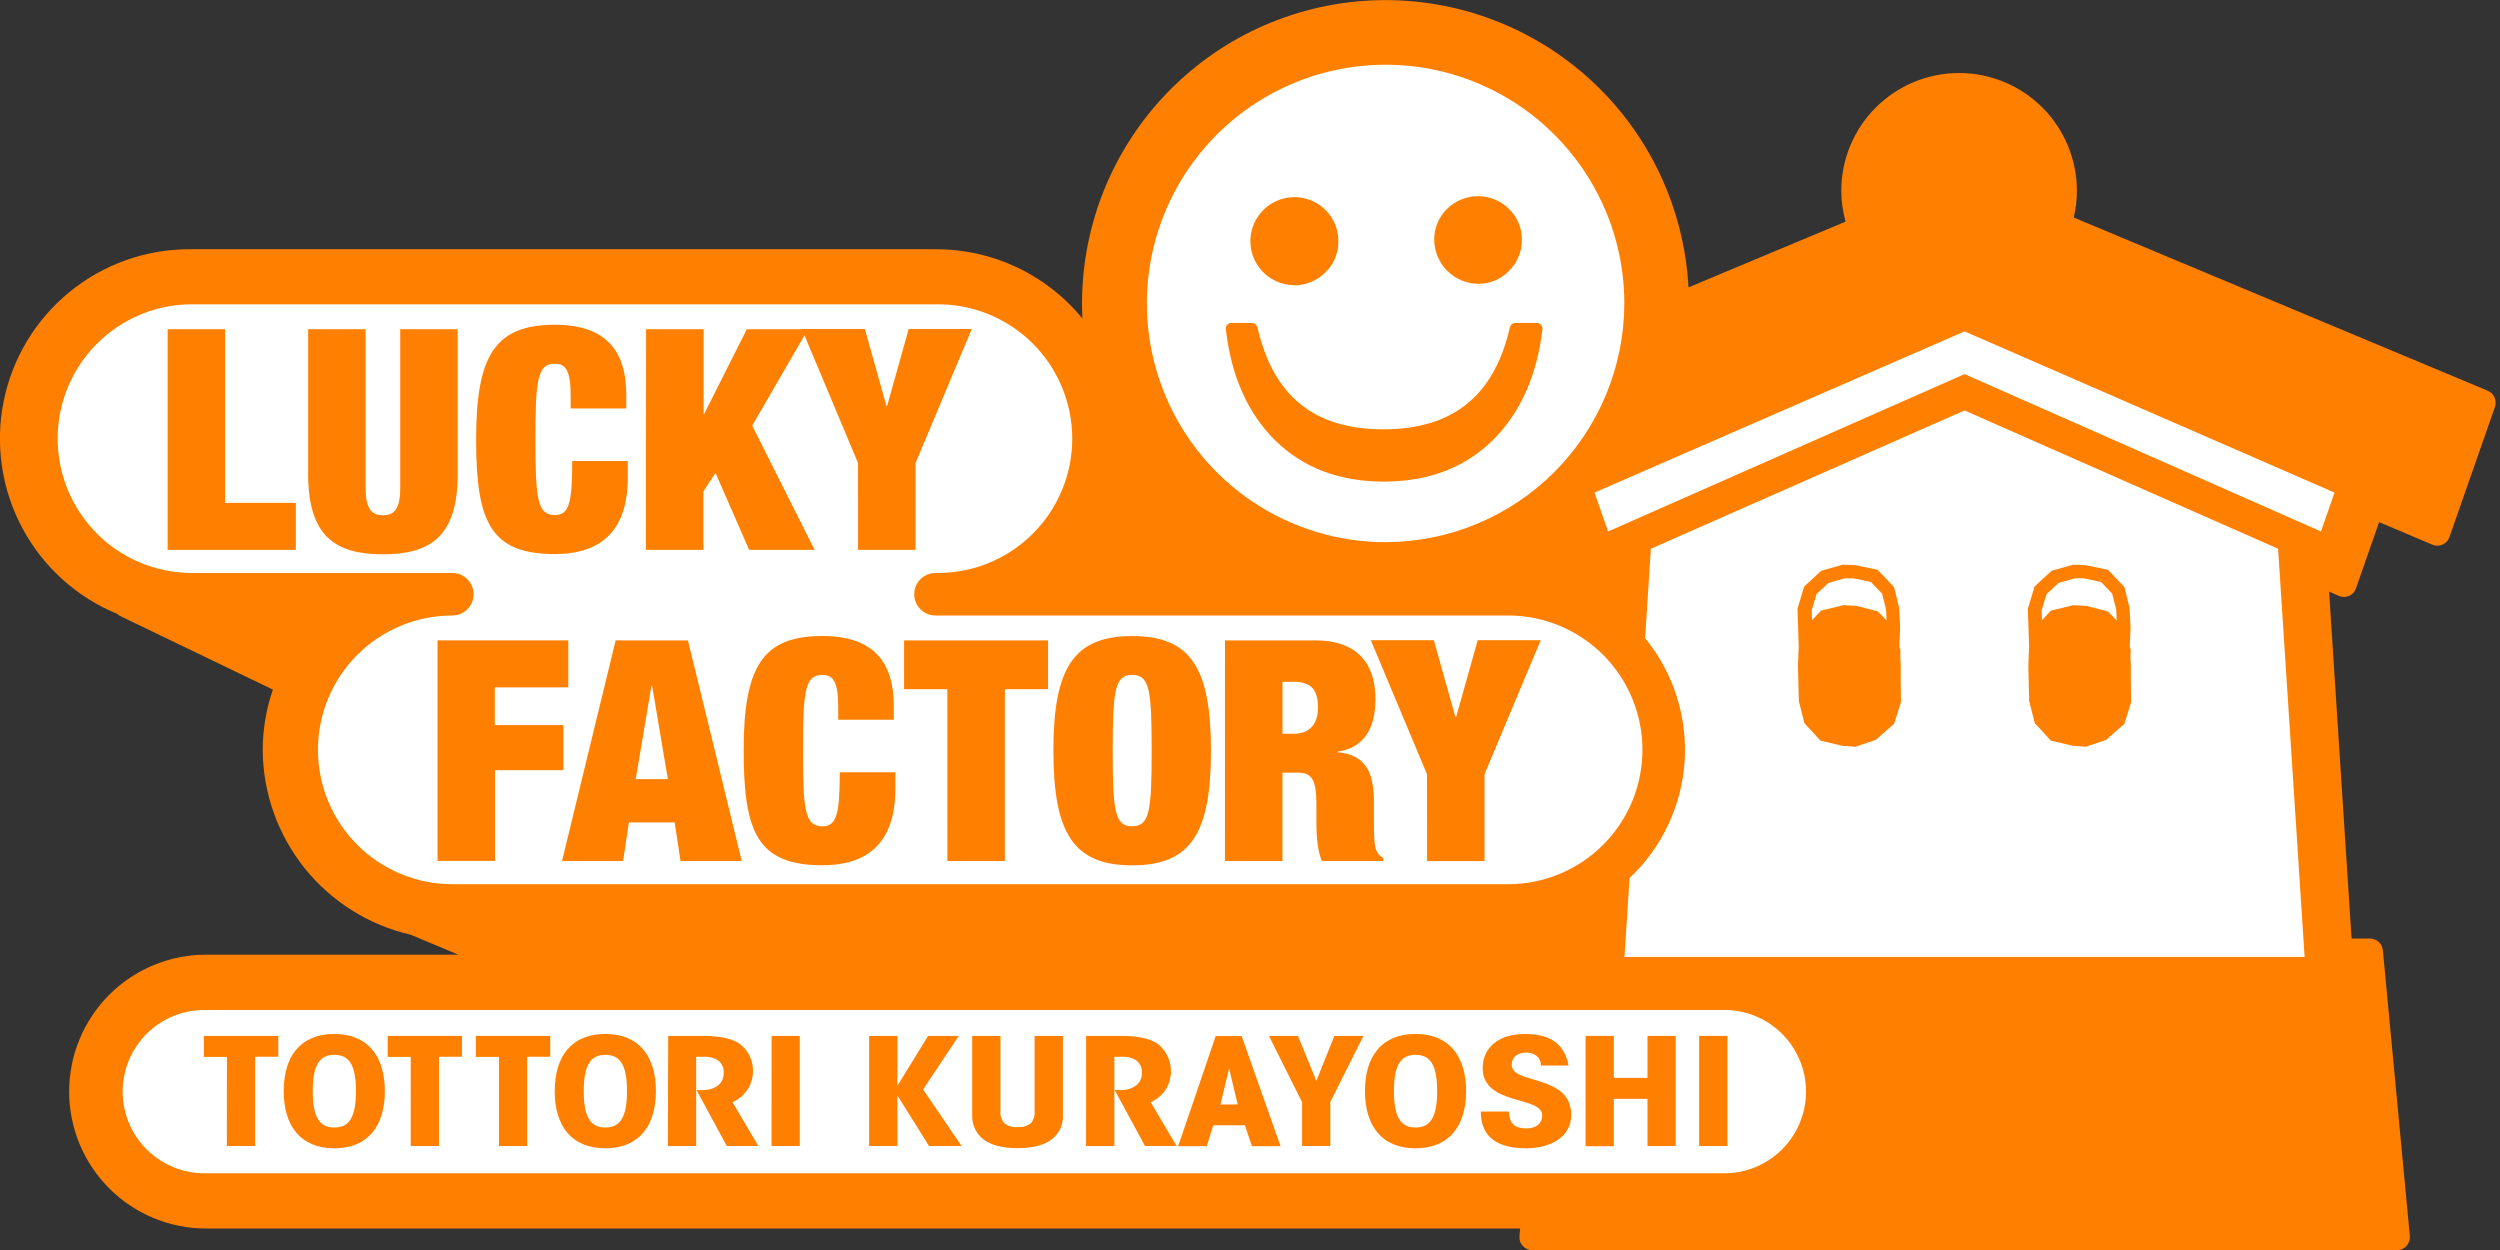
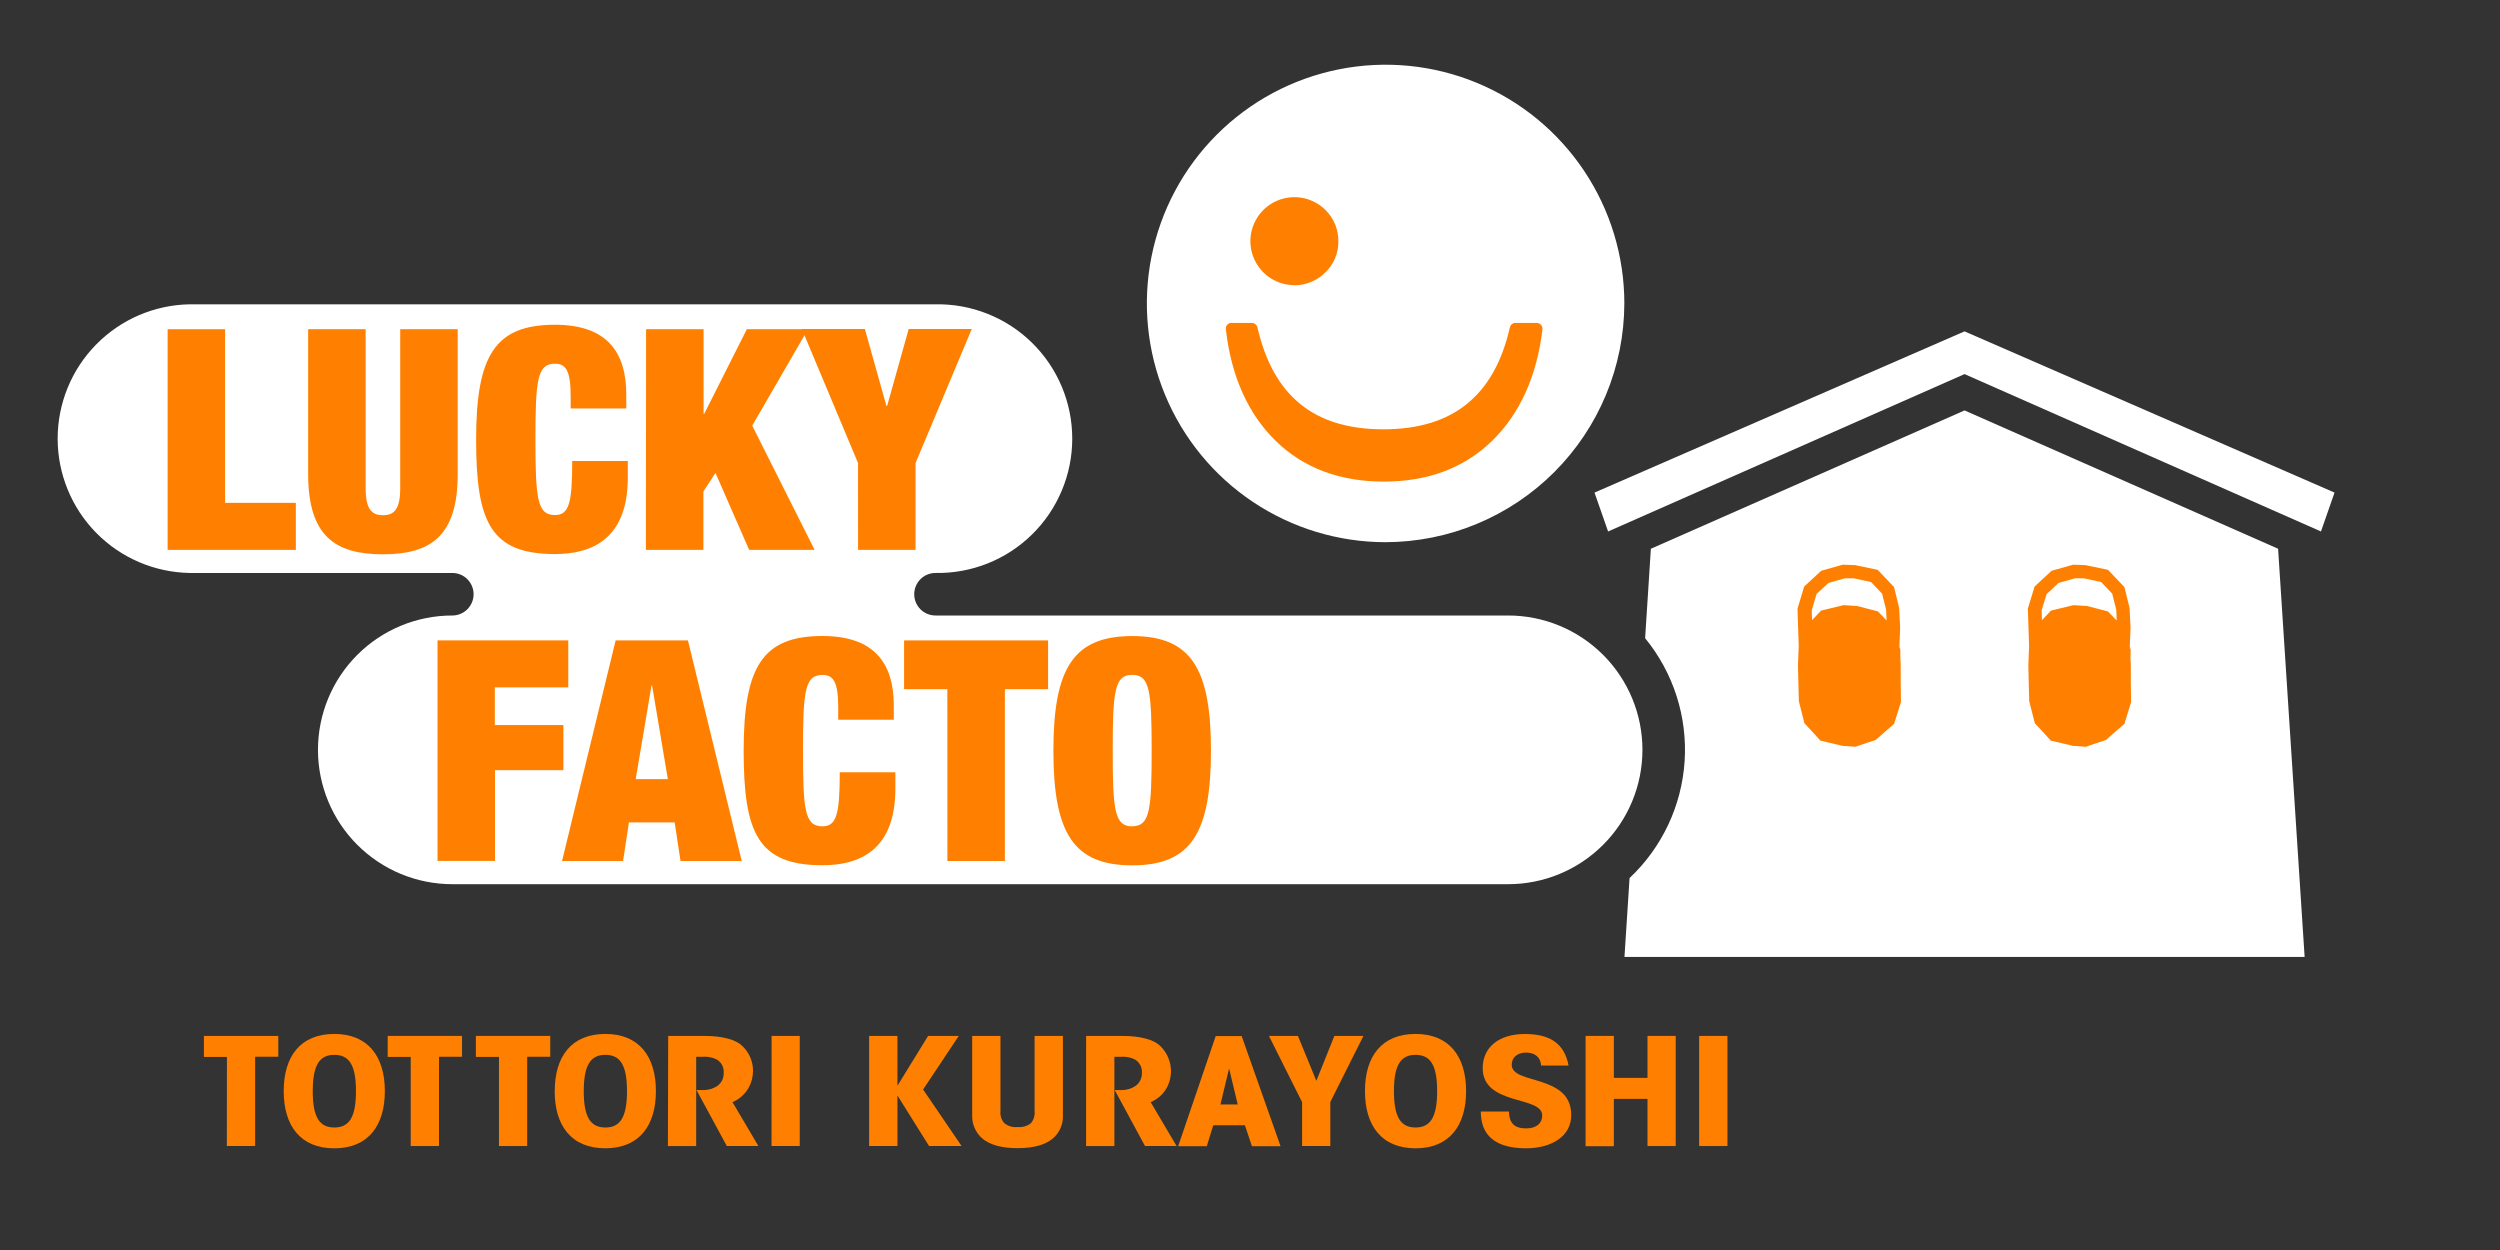
<svg xmlns="http://www.w3.org/2000/svg" width="80" height="40" viewBox="0 0 80 40" fill="none">
  <rect x="0" y="0" width="80" height="40" fill="#333333" stroke="none" />
  <g clip-path="url(#clip0_687_788)">
-     <path d="M79.606 12.503L66.36 6.961C66.426 6.681 66.46 6.394 66.46 6.106C66.46 5.106 66.062 4.148 65.356 3.441C64.649 2.734 63.69 2.337 62.69 2.337C61.691 2.337 60.732 2.734 60.025 3.441C59.318 4.148 58.921 5.106 58.921 6.106C58.922 6.439 58.969 6.771 59.059 7.092L54.031 9.196C53.896 6.67 52.781 4.295 50.922 2.579C49.062 0.863 46.607 -0.06 44.078 0.007C41.548 0.074 39.145 1.126 37.38 2.938C35.614 4.751 34.626 7.18 34.625 9.711C34.625 9.871 34.629 10.031 34.637 10.192C34.068 9.496 33.35 8.936 32.537 8.552C31.724 8.168 30.835 7.971 29.936 7.975H6.067C4.663 7.974 3.302 8.46 2.217 9.35C1.131 10.24 0.388 11.479 0.114 12.856C-0.159 14.233 0.053 15.663 0.716 16.9C1.378 18.138 2.45 19.108 3.747 19.643C3.778 19.673 3.813 19.697 3.851 19.715L8.732 22.067C8.518 22.69 8.408 23.344 8.407 24.003C8.416 25.378 8.889 26.708 9.748 27.781C10.608 28.853 11.804 29.604 13.143 29.911L14.665 30.549H6.595C5.433 30.549 4.318 31.011 3.497 31.832C2.675 32.654 2.213 33.769 2.213 34.931C2.213 36.093 2.675 37.208 3.497 38.029C4.318 38.851 5.433 39.313 6.595 39.313H48.645L48.623 39.554C48.617 39.61 48.624 39.667 48.642 39.722C48.659 39.776 48.688 39.825 48.727 39.868C48.765 39.91 48.812 39.945 48.864 39.968C48.916 39.992 48.972 40.005 49.03 40.006H76.708C76.765 40.005 76.82 39.992 76.872 39.969C76.924 39.946 76.97 39.912 77.008 39.87C77.046 39.828 77.075 39.779 77.094 39.725C77.112 39.671 77.119 39.614 77.115 39.558L76.251 30.404C76.24 30.303 76.193 30.21 76.118 30.142C76.043 30.074 75.946 30.036 75.845 30.034H75.25L74.531 18.93L74.841 19.068C74.892 19.091 74.948 19.103 75.005 19.103C75.09 19.103 75.173 19.076 75.243 19.026C75.312 18.977 75.364 18.907 75.391 18.826L76.131 16.708L77.837 17.43C77.887 17.451 77.941 17.462 77.996 17.462C78.081 17.462 78.164 17.436 78.233 17.386C78.302 17.336 78.354 17.266 78.382 17.186L79.841 13.014C79.873 12.915 79.866 12.807 79.823 12.713C79.779 12.618 79.702 12.543 79.606 12.503Z" fill="#FF8000" />
    <path d="M44.34 17.35C42.83 17.35 41.352 16.902 40.096 16.063C38.839 15.224 37.86 14.031 37.282 12.635C36.703 11.239 36.552 9.703 36.846 8.221C37.141 6.739 37.868 5.377 38.937 4.309C40.005 3.24 41.366 2.513 42.848 2.218C44.33 1.923 45.866 2.074 47.262 2.652C48.658 3.23 49.852 4.21 50.691 5.466C51.531 6.722 51.979 8.199 51.979 9.71C51.974 11.735 51.168 13.675 49.737 15.107C48.305 16.539 46.365 17.345 44.34 17.35Z" fill="white" />
-     <path d="M55.12 32.319H6.598C6.25 32.311 5.904 32.373 5.58 32.5C5.256 32.628 4.961 32.819 4.712 33.062C4.463 33.306 4.265 33.597 4.13 33.917C3.995 34.238 3.925 34.583 3.925 34.931C3.925 35.279 3.995 35.624 4.13 35.945C4.265 36.266 4.463 36.557 4.712 36.8C4.961 37.043 5.256 37.234 5.58 37.362C5.904 37.49 6.25 37.551 6.598 37.544H55.12C55.468 37.551 55.814 37.49 56.138 37.362C56.462 37.234 56.757 37.043 57.006 36.8C57.255 36.557 57.453 36.266 57.588 35.945C57.723 35.624 57.793 35.279 57.793 34.931C57.793 34.583 57.723 34.238 57.588 33.917C57.453 33.597 57.255 33.306 57.006 33.062C56.757 32.819 56.462 32.628 56.138 32.5C55.814 32.373 55.468 32.311 55.12 32.319Z" fill="white" />
    <path d="M15.155 19.015C15.155 19.196 15.083 19.369 14.955 19.497C14.828 19.624 14.655 19.696 14.474 19.696C13.334 19.696 12.24 20.149 11.434 20.955C10.628 21.761 10.175 22.855 10.175 23.995C10.175 25.135 10.628 26.229 11.434 27.035C12.24 27.841 13.334 28.294 14.474 28.294H48.259C48.824 28.294 49.383 28.183 49.904 27.967C50.426 27.751 50.9 27.434 51.299 27.035C51.698 26.636 52.015 26.162 52.231 25.64C52.447 25.119 52.558 24.559 52.558 23.995C52.558 23.43 52.447 22.871 52.231 22.35C52.015 21.828 51.698 21.354 51.299 20.955C50.9 20.556 50.426 20.239 49.904 20.023C49.383 19.807 48.824 19.696 48.259 19.696H29.936C29.755 19.696 29.582 19.624 29.454 19.497C29.327 19.369 29.255 19.196 29.255 19.015C29.255 18.835 29.327 18.662 29.454 18.534C29.582 18.406 29.755 18.335 29.936 18.335C30.507 18.345 31.074 18.241 31.604 18.03C32.135 17.819 32.618 17.503 33.025 17.103C33.433 16.703 33.756 16.226 33.977 15.699C34.198 15.173 34.312 14.607 34.312 14.036C34.312 13.465 34.198 12.9 33.977 12.373C33.756 11.847 33.433 11.37 33.025 10.969C32.618 10.569 32.135 10.254 31.604 10.043C31.074 9.831 30.507 9.728 29.936 9.738H6.067C4.94 9.758 3.866 10.22 3.077 11.024C2.287 11.828 1.845 12.909 1.845 14.036C1.845 15.163 2.287 16.245 3.077 17.049C3.866 17.853 4.94 18.314 6.067 18.335H14.474C14.655 18.335 14.828 18.406 14.955 18.534C15.083 18.662 15.155 18.835 15.155 19.015Z" fill="white" />
    <path d="M51.983 30.622L52.146 28.098C53.186 27.119 53.815 25.782 53.908 24.358C54 22.933 53.548 21.527 52.644 20.422L52.828 17.56L62.865 13.134L72.899 17.56L73.748 30.622H51.983Z" fill="white" />
    <path d="M74.271 17.007L62.865 11.971L51.459 17.007L51.024 15.763L62.865 10.604L74.705 15.763L74.271 17.007Z" fill="white" />
    <path d="M7.262 33.821H6.525V33.149H8.905V33.816H8.164V36.673H7.259L7.262 33.821Z" fill="#FF8000" />
    <path d="M9.079 34.912C9.079 33.806 9.613 33.086 10.697 33.086C11.78 33.086 12.315 33.811 12.315 34.916C12.315 36.022 11.78 36.746 10.697 36.746C9.613 36.746 9.079 36.022 9.079 34.916V34.912ZM10.008 34.922C10.008 35.764 10.232 36.08 10.699 36.08C11.167 36.08 11.391 35.764 11.391 34.916C11.391 34.069 11.165 33.755 10.699 33.755C10.233 33.755 10.008 34.069 10.008 34.916V34.922Z" fill="#FF8000" />
    <path d="M13.143 33.821H12.406V33.149H14.785V33.816H14.048V36.673H13.143V33.821Z" fill="#FF8000" />
    <path d="M15.967 33.821H15.228V33.149H17.608V33.816H16.87V36.673H15.967V33.821Z" fill="#FF8000" />
    <path d="M17.752 34.912C17.752 33.806 18.288 33.086 19.371 33.086C20.454 33.086 20.989 33.811 20.989 34.916C20.989 36.022 20.452 36.745 19.368 36.745C18.283 36.745 17.75 36.02 17.75 34.915L17.752 34.912ZM18.68 34.922C18.68 35.764 18.906 36.08 19.372 36.08C19.838 36.08 20.064 35.764 20.064 34.916C20.064 34.069 19.838 33.755 19.372 33.755C18.906 33.755 18.68 34.069 18.68 34.916V34.922Z" fill="#FF8000" />
    <path d="M21.382 33.149H22.524C23.148 33.149 23.548 33.278 23.738 33.457C23.852 33.56 23.943 33.686 24.005 33.827C24.067 33.967 24.098 34.12 24.096 34.273C24.096 34.46 24.048 34.643 23.957 34.806C23.841 35.014 23.659 35.177 23.439 35.268L24.269 36.673H23.258L22.289 34.883C22.39 34.883 22.444 34.883 22.516 34.883C22.675 34.883 22.831 34.835 22.963 34.745C23.025 34.698 23.075 34.637 23.109 34.567C23.143 34.497 23.16 34.419 23.158 34.341C23.166 34.258 23.15 34.173 23.114 34.097C23.077 34.022 23.021 33.957 22.95 33.911C22.808 33.836 22.646 33.803 22.486 33.817H22.278V36.675H21.373L21.382 33.149Z" fill="#FF8000" />
    <path d="M24.691 33.149H25.592V36.673H24.689L24.691 33.149Z" fill="#FF8000" />
    <path d="M27.812 33.149H28.718V34.744L29.699 33.149H30.681L29.539 34.864L30.771 36.673H29.73L28.718 35.055V36.673H27.812V33.149Z" fill="#FF8000" />
    <path d="M32.015 33.149V35.556C32.007 35.625 32.014 35.696 32.036 35.762C32.057 35.828 32.092 35.89 32.139 35.942C32.198 35.989 32.266 36.025 32.338 36.046C32.411 36.067 32.487 36.074 32.562 36.065C32.715 36.081 32.869 36.036 32.99 35.942C33.034 35.888 33.067 35.827 33.087 35.761C33.108 35.694 33.114 35.625 33.107 35.556V33.149H34.013V35.669C34.022 35.813 33.996 35.958 33.94 36.091C33.883 36.224 33.796 36.342 33.686 36.435C33.453 36.628 33.091 36.741 32.562 36.741C32.034 36.741 31.669 36.628 31.438 36.435C31.328 36.341 31.242 36.223 31.185 36.09C31.128 35.958 31.103 35.813 31.11 35.669V33.149H32.015Z" fill="#FF8000" />
    <path d="M34.756 33.149H35.899C36.524 33.149 36.922 33.278 37.112 33.457C37.293 33.626 37.414 33.849 37.455 34.093C37.496 34.337 37.455 34.588 37.339 34.806C37.223 35.014 37.041 35.176 36.821 35.268L37.651 36.673H36.64L35.672 34.883C35.773 34.883 35.825 34.883 35.897 34.883C36.056 34.883 36.212 34.835 36.343 34.745C36.406 34.699 36.456 34.638 36.491 34.567C36.525 34.497 36.542 34.419 36.541 34.341C36.548 34.257 36.532 34.173 36.496 34.097C36.459 34.022 36.402 33.957 36.332 33.911C36.19 33.836 36.029 33.803 35.868 33.817H35.66V36.675H34.755L34.756 33.149Z" fill="#FF8000" />
    <path d="M38.617 36.679H37.701L38.903 33.154H39.733L40.978 36.679H40.062L39.837 36.008H38.824L38.617 36.679ZM39.331 34.189L39.054 35.343H39.607L39.331 34.189Z" fill="#FF8000" />
    <path d="M41.667 35.269L40.606 33.149H41.534L42.123 34.587L42.7 33.149H43.63L42.57 35.264V36.673H41.667V35.269Z" fill="#FF8000" />
    <path d="M43.679 34.912C43.679 33.806 44.213 33.086 45.296 33.086C46.379 33.086 46.915 33.811 46.915 34.916C46.915 36.022 46.379 36.746 45.296 36.746C44.213 36.746 43.679 36.022 43.679 34.916V34.912ZM44.606 34.922C44.606 35.764 44.833 36.08 45.298 36.08C45.762 36.08 45.989 35.764 45.989 34.916C45.989 34.069 45.764 33.755 45.298 33.755C44.831 33.755 44.606 34.069 44.606 34.916V34.922Z" fill="#FF8000" />
    <path d="M48.285 35.569C48.297 35.936 48.452 36.109 48.839 36.109C49.172 36.109 49.351 35.941 49.351 35.694C49.351 35.376 48.875 35.298 48.399 35.152C47.923 35.005 47.446 34.78 47.446 34.183C47.446 33.517 47.958 33.088 48.797 33.088C49.612 33.088 50.063 33.402 50.194 34.098H49.315C49.303 33.84 49.125 33.683 48.832 33.683C48.539 33.683 48.375 33.854 48.375 34.069C48.375 34.402 48.851 34.464 49.326 34.622C49.8 34.78 50.279 35.013 50.279 35.684C50.279 36.355 49.66 36.745 48.831 36.745C47.825 36.745 47.385 36.311 47.385 35.568L48.285 35.569Z" fill="#FF8000" />
    <path d="M50.739 36.679V33.149H51.643V34.492H52.72V33.149H53.623V36.673H52.72V35.164H51.643V36.679H50.739Z" fill="#FF8000" />
    <path d="M54.373 33.149H55.278V36.673H54.373V33.149Z" fill="#FF8000" />
    <path d="M49.179 10.334H48.487C48.448 10.334 48.409 10.348 48.378 10.373C48.347 10.399 48.326 10.434 48.317 10.473C47.814 12.678 46.479 13.738 44.266 13.738C42.053 13.738 40.741 12.673 40.238 10.473C40.227 10.433 40.204 10.398 40.171 10.373C40.139 10.348 40.099 10.334 40.058 10.334H39.408C39.382 10.333 39.356 10.337 39.332 10.348C39.308 10.358 39.286 10.374 39.27 10.394C39.253 10.412 39.24 10.434 39.233 10.458C39.225 10.482 39.223 10.507 39.227 10.532C39.397 12.044 39.941 13.249 40.826 14.112C41.711 14.975 42.87 15.411 44.284 15.411C45.697 15.411 46.852 14.975 47.742 14.112C48.631 13.249 49.182 12.037 49.36 10.532C49.362 10.507 49.359 10.481 49.349 10.457C49.34 10.433 49.326 10.412 49.308 10.394C49.292 10.374 49.273 10.359 49.25 10.349C49.228 10.338 49.204 10.334 49.179 10.334Z" fill="#FF8000" />
    <path d="M41.421 9.131C41.793 9.129 42.15 8.98 42.412 8.716C42.546 8.588 42.652 8.434 42.723 8.263C42.794 8.093 42.83 7.909 42.827 7.724C42.83 7.54 42.795 7.356 42.726 7.185C42.657 7.014 42.554 6.859 42.423 6.728C42.261 6.563 42.059 6.441 41.838 6.372C41.616 6.304 41.381 6.291 41.153 6.335C40.926 6.379 40.712 6.479 40.532 6.625C40.352 6.771 40.212 6.96 40.122 7.174C40.032 7.388 39.997 7.62 40.019 7.851C40.041 8.082 40.12 8.304 40.249 8.497C40.377 8.69 40.551 8.849 40.756 8.958C40.96 9.068 41.189 9.125 41.421 9.125V9.131Z" fill="#FF8000" />
-     <path d="M47.301 9.081C47.486 9.083 47.669 9.048 47.84 8.976C48.01 8.905 48.164 8.799 48.292 8.666C48.422 8.538 48.525 8.385 48.594 8.216C48.664 8.048 48.7 7.867 48.699 7.685C48.703 7.5 48.669 7.316 48.599 7.145C48.529 6.974 48.425 6.818 48.292 6.689C48.028 6.426 47.67 6.278 47.297 6.278C46.923 6.278 46.565 6.426 46.3 6.689C46.169 6.819 46.065 6.974 45.995 7.146C45.926 7.317 45.892 7.5 45.895 7.685C45.901 8.055 46.052 8.408 46.314 8.669C46.577 8.929 46.931 9.077 47.301 9.081Z" fill="#FF8000" />
    <path d="M5.364 10.535H7.202V16.091H9.467V17.596H5.364V10.535Z" fill="#FF8000" />
    <path d="M11.701 10.535V15.628C11.701 16.31 11.908 16.487 12.254 16.487C12.6 16.487 12.807 16.31 12.807 15.628V10.535H14.647V15.167C14.647 17.144 13.796 17.738 12.254 17.738C10.712 17.738 9.861 17.144 9.861 15.167V10.535H11.701Z" fill="#FF8000" />
    <path d="M18.261 12.677C18.261 11.876 18.113 11.638 17.758 11.638C17.194 11.638 17.134 12.153 17.134 14.06C17.134 15.968 17.194 16.482 17.758 16.482C18.212 16.482 18.311 16.087 18.311 14.753H20.09V15.278C20.09 17.254 18.934 17.73 17.758 17.73C15.683 17.73 15.236 16.69 15.236 14.06C15.236 11.362 15.849 10.392 17.758 10.392C19.418 10.392 20.041 11.264 20.041 12.627V13.071H18.261V12.677Z" fill="#FF8000" />
    <path d="M20.675 10.535H22.515V13.244H22.534L23.899 10.535H25.857L24.071 13.621L26.068 17.596H23.973L22.895 15.133L22.509 15.727V17.596H20.669L20.675 10.535Z" fill="#FF8000" />
    <path d="M27.457 14.817L25.659 10.529H27.676L28.367 12.993H28.387L29.078 10.529H31.096L29.298 14.817V17.596H27.458L27.457 14.817Z" fill="#FF8000" />
    <path d="M14.001 20.492H18.185V21.996H15.834V23.202H18.029V24.645H15.841V27.549H14.001V20.492Z" fill="#FF8000" />
    <path d="M19.701 20.492H22.014L23.736 27.553H21.777L21.589 26.317H20.126L19.938 27.553H17.985L19.701 20.492ZM20.867 21.936H20.848L20.343 24.932H21.371L20.867 21.936Z" fill="#FF8000" />
    <path d="M26.823 22.637C26.823 21.834 26.674 21.598 26.319 21.598C25.754 21.598 25.696 22.111 25.696 24.02C25.696 25.929 25.754 26.442 26.319 26.442C26.772 26.442 26.872 26.048 26.872 24.712H28.652V25.237C28.652 27.214 27.496 27.688 26.319 27.688C24.252 27.688 23.797 26.651 23.797 24.02C23.797 21.321 24.41 20.352 26.319 20.352C27.979 20.352 28.602 21.223 28.602 22.587V23.031H26.823V22.637Z" fill="#FF8000" />
    <path d="M30.315 22.055H28.931V20.492H33.539V22.055H32.156V27.553H30.317L30.315 22.055Z" fill="#FF8000" />
    <path d="M36.231 20.354C38.109 20.354 38.751 21.383 38.751 24.022C38.751 26.662 38.109 27.691 36.231 27.691C34.352 27.691 33.709 26.663 33.709 24.022C33.709 21.382 34.351 20.354 36.231 20.354ZM36.231 26.44C36.794 26.44 36.853 25.927 36.853 24.018C36.853 22.109 36.794 21.596 36.231 21.596C35.668 21.596 35.607 22.109 35.607 24.018C35.607 25.927 35.666 26.444 36.231 26.444V26.44Z" fill="#FF8000" />
-     <path d="M39.199 20.492H42.078C43.482 20.492 44.014 21.283 44.014 22.371C44.014 23.31 43.649 23.924 42.808 24.053V24.072C43.697 24.151 43.966 24.714 43.966 25.654V26.258C43.966 26.624 43.966 27.099 44.054 27.237C44.099 27.329 44.171 27.405 44.262 27.454V27.553H42.303C42.125 27.177 42.125 26.505 42.125 26.209V25.733C42.125 24.932 41.968 24.725 41.522 24.725H41.039V27.553H39.198L39.199 20.492ZM41.04 23.48H41.404C41.93 23.48 42.176 23.142 42.176 22.639C42.176 22.065 41.949 21.817 41.396 21.817H41.04V23.48Z" fill="#FF8000" />
-     <path d="M45.664 24.775L43.866 20.487H45.883L46.574 22.949H46.595L47.287 20.487H49.303L47.505 24.775V27.554H45.667L45.664 24.775Z" fill="#FF8000" />
    <path d="M68.196 22.466L68.186 21.852V21.252L68.175 21.068L68.182 20.791L68.153 20.7V20.685L68.178 20.083L68.146 19.456L67.983 18.788L67.458 18.235L66.735 18.084L66.342 18.07L65.65 18.265L65.106 18.77L64.891 19.477L64.931 20.669L64.908 21.27V21.36L64.934 22.436L65.114 23.143L65.413 23.465L65.624 23.699L66.345 23.87H66.382L66.749 23.896L67.102 23.775L67.392 23.679L67.696 23.411L67.981 23.165L68.196 22.466ZM65.494 19.008L65.876 18.654L66.397 18.506H66.684L67.237 18.625L67.59 18.997L67.72 19.509L67.735 19.856L67.45 19.564L66.782 19.391L66.348 19.365L65.632 19.539L65.343 19.844L65.332 19.528L65.494 19.008Z" fill="#FF8000" />
    <path d="M60.831 22.466L60.823 21.852V21.252L60.811 21.068V20.791L60.782 20.7V20.685L60.805 20.083L60.773 19.456L60.611 18.788L60.086 18.235L59.364 18.084L58.969 18.07L58.278 18.265L57.733 18.77L57.52 19.477L57.559 20.669L57.536 21.27V21.36L57.563 22.436L57.741 23.143L58.04 23.465L58.252 23.699L58.972 23.87H59.01L59.376 23.896L59.73 23.775L60.021 23.679L60.325 23.411L60.61 23.165L60.831 22.466ZM58.13 19.008L58.512 18.654L59.035 18.506H59.319L59.873 18.625L60.227 18.997L60.355 19.509L60.371 19.856L60.094 19.564L59.425 19.391L58.99 19.365L58.275 19.539L57.986 19.844L57.976 19.528L58.13 19.008Z" fill="#FF8000" />
  </g>
  <defs>
    <clipPath id="clip0_687_788">
      <rect width="79.858" height="40" fill="white" />
    </clipPath>
  </defs>
</svg>